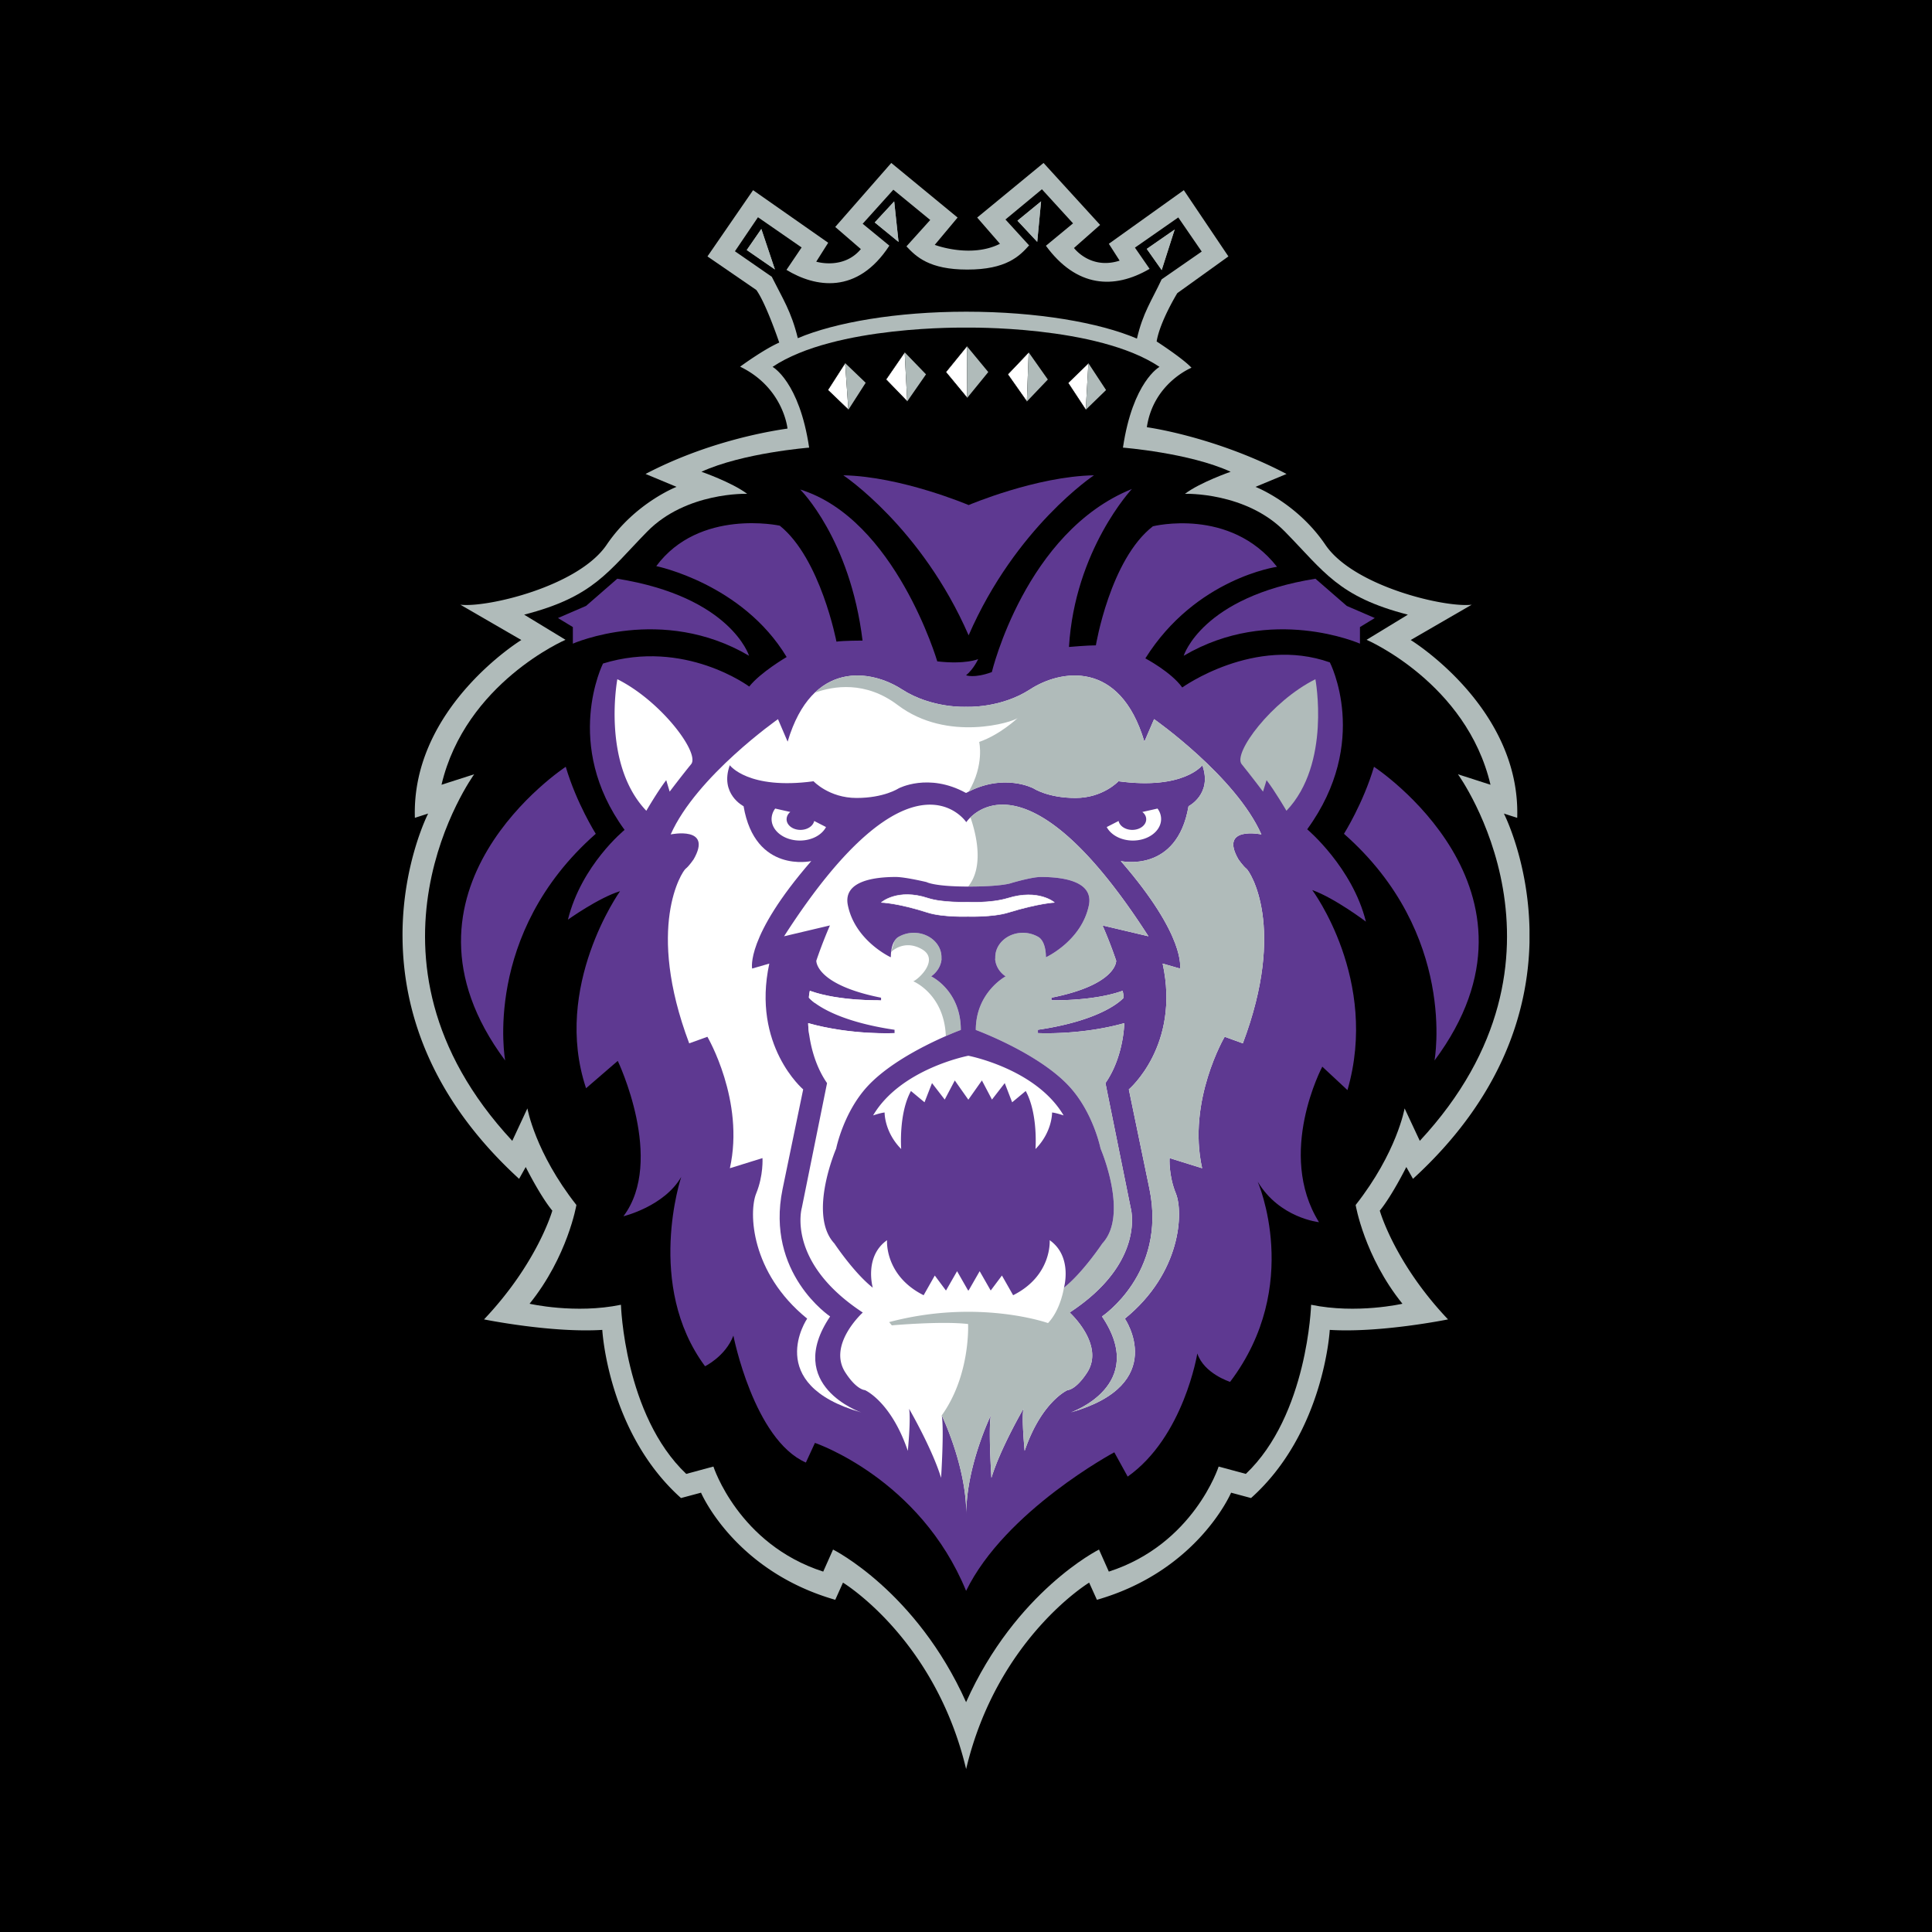
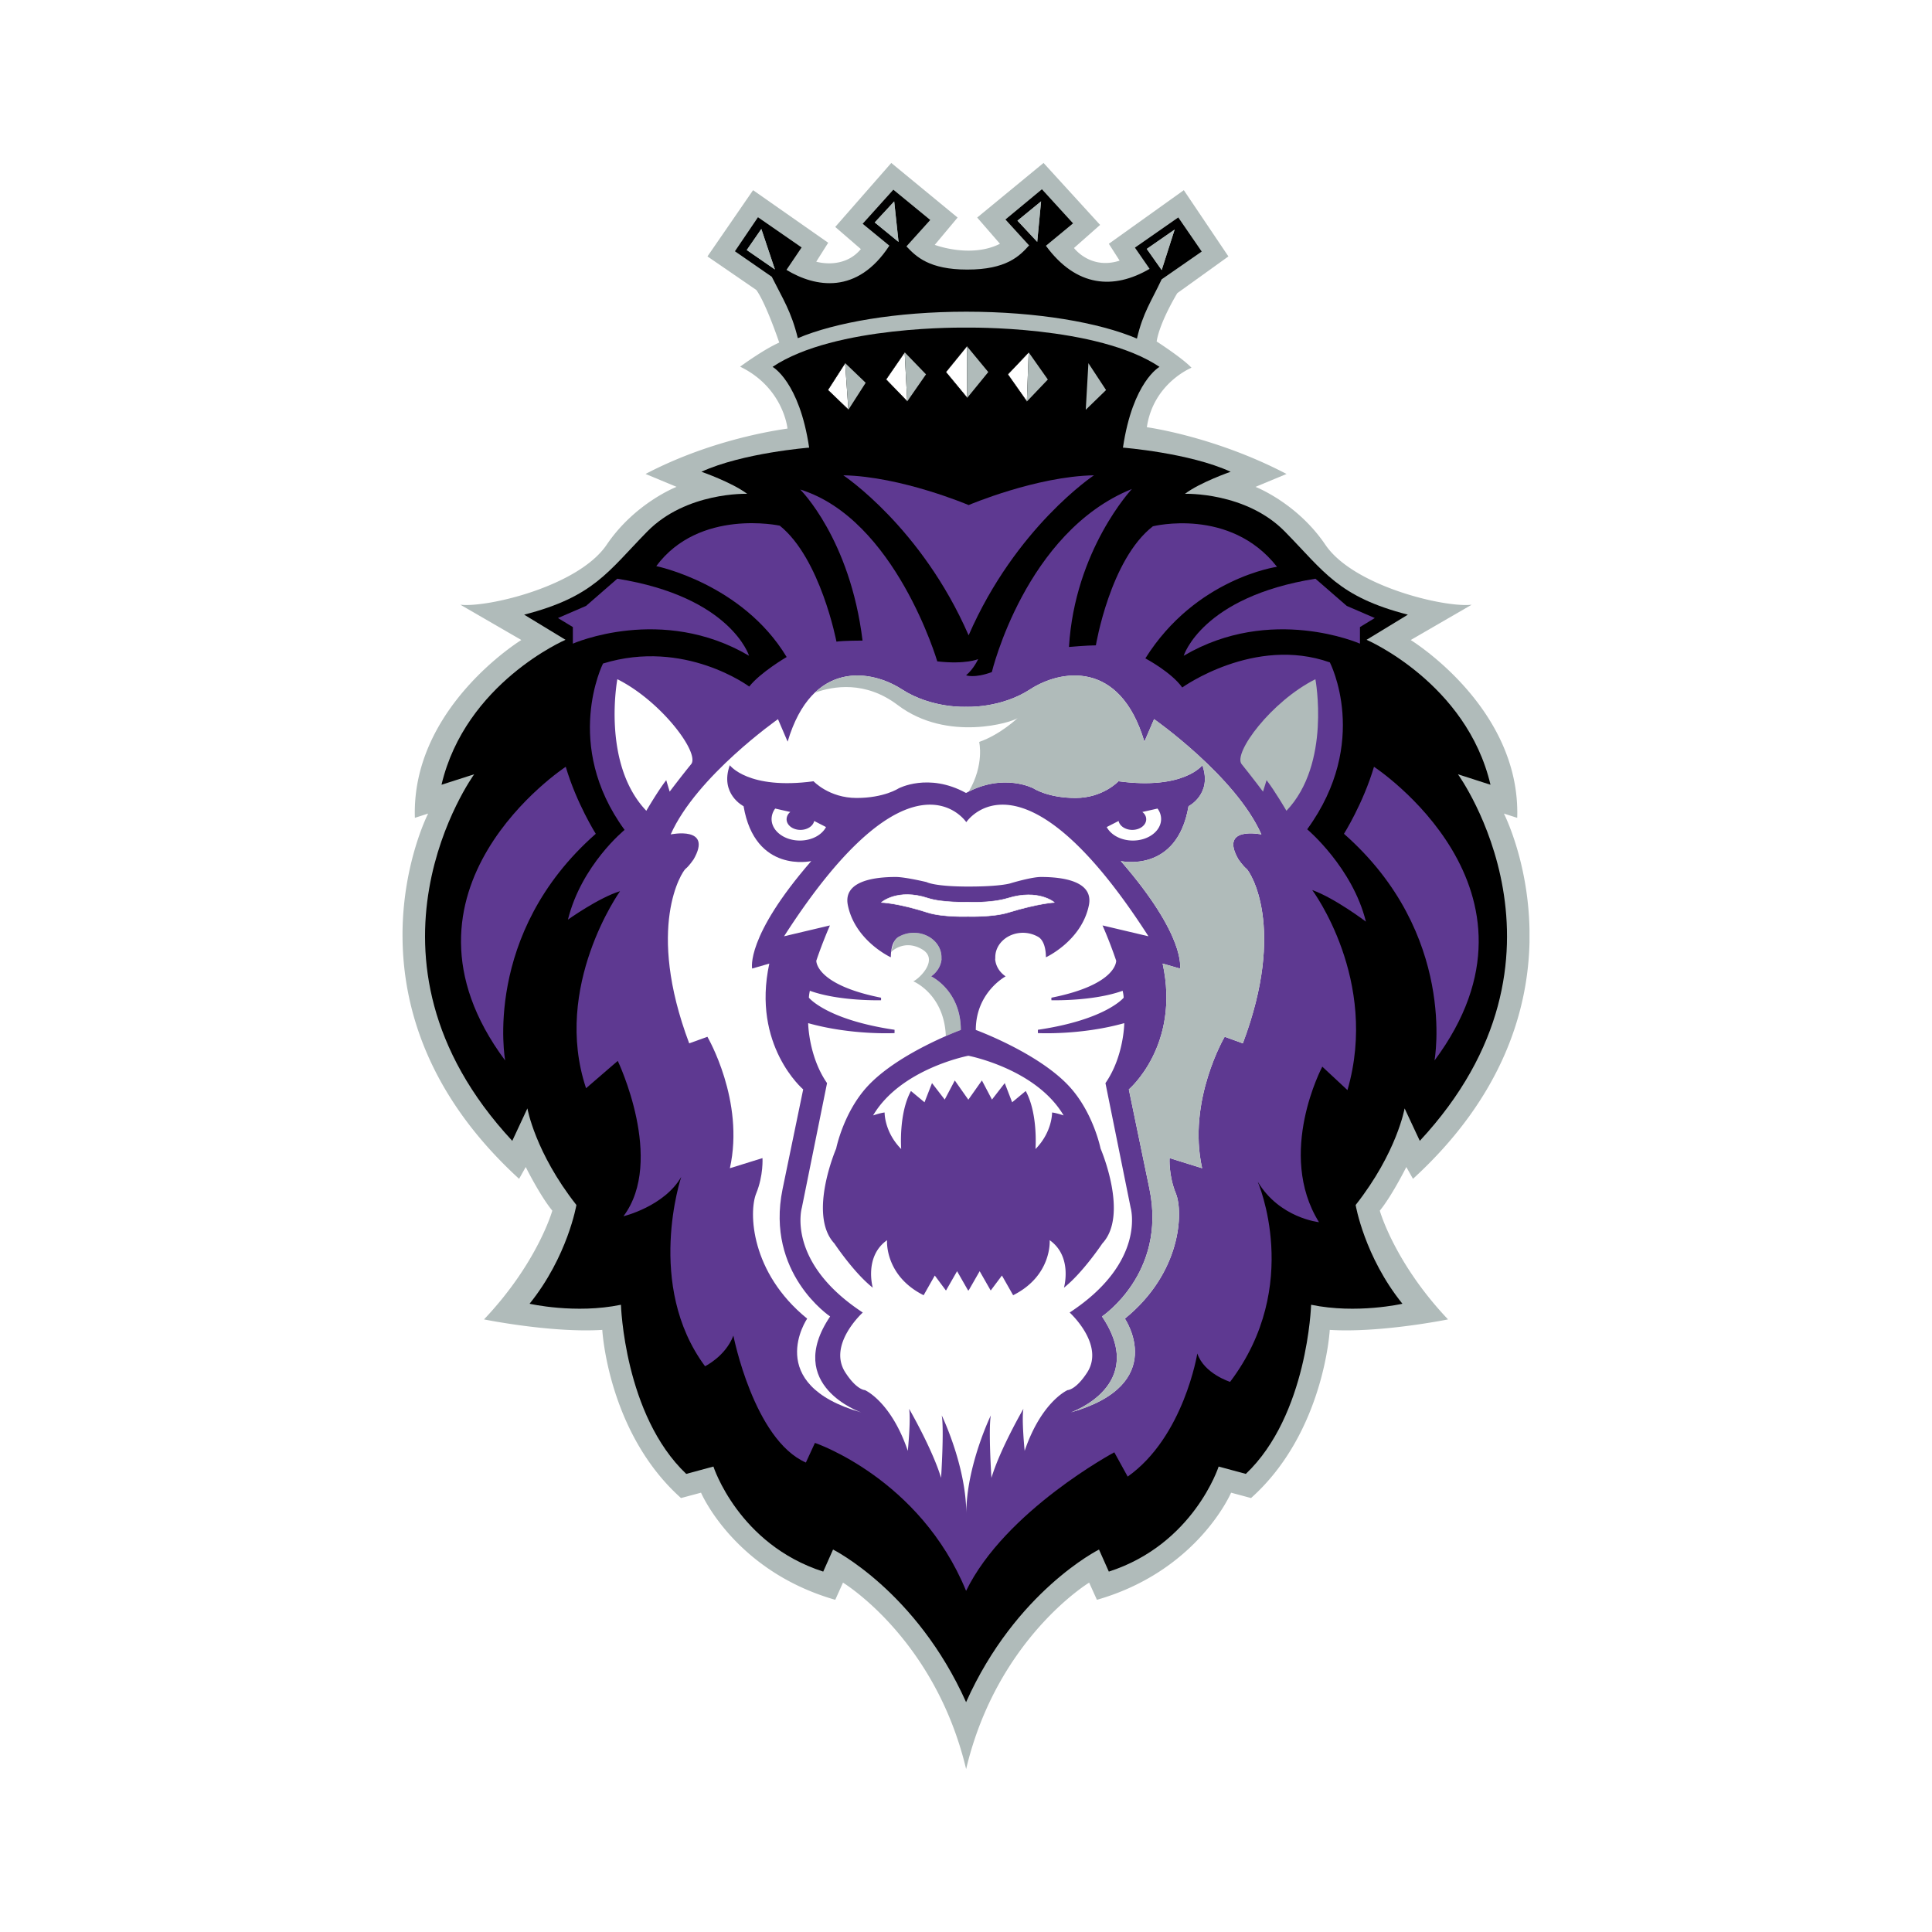
<svg xmlns="http://www.w3.org/2000/svg" width="2500" height="2500" viewBox="0 0 192.756 192.756">
-   <path fill-rule="evenodd" clip-rule="evenodd" d="M0 0h192.756v192.756H0V0z" />
  <path d="M114.422 42.622c2.643.402 8.287 1.707 13.936 4.666l-3.098 1.287s4.145 1.599 6.971 5.774c2.818 4.161 11.949 6.302 14.6 5.983l-6.086 3.523s10.988 6.73 10.627 17.741l-1.328-.426s2.422 4.71 2.555 11.567v1.296c-.16 6.786-2.674 15.39-11.625 23.579l-.666-1.178s-1.426 2.862-2.646 4.354c0 0 1.455 5.201 6.807 10.849 0 0-6.705 1.365-11.799 1.047 0 0-.553 10.252-7.854 16.777l-1.99-.535s-3.312 7.8-13.387 10.687l-.775-1.713s-9.178 5.555-12.274 18.6c-3.109-13.045-12.286-18.6-12.286-18.6l-.771 1.713c-10.078-2.887-13.392-10.687-13.392-10.687l-1.997.535c-7.301-6.525-7.854-16.777-7.854-16.777-5.093.318-11.8-1.047-11.8-1.047 5.353-5.647 6.814-10.849 6.814-10.849-1.228-1.491-2.652-4.354-2.652-4.354l-.662 1.178c-9.164-8.384-11.574-17.198-11.629-24.058a28.602 28.602 0 0 1 0-.655c.097-6.947 2.555-11.73 2.555-11.73l-1.323.426c-.366-11.01 10.62-17.741 10.62-17.741l-6.085-3.523c2.657.319 11.781-1.823 14.601-5.983 2.826-4.175 6.97-5.774 6.97-5.774l-3.091-1.287c5.808-3.042 11.617-4.161 14.161-4.528 0 0-.391-4.077-4.726-6.176 0 0 2.272-1.679 3.902-2.405 0 0-1.304-3.879-2.284-5.245l-4.877-3.35 4.551-6.609 7.494 5.246-1.192 1.887s2.712.837 4.451-1.256l-2.557-2.208 5.593-6.385 6.616 5.448-2.279 2.724s3.583 1.365 6.506-.107l-2.273-2.617 6.621-5.448 5.643 6.181-2.605 2.303s1.631 2.203 4.553 1.263l-1.076-1.683 7.48-5.348 4.449 6.609-5.098 3.663s-1.738 2.832-2.062 4.822c0 0 2.609 1.685 3.477 2.622-.001.001-3.804 1.529-4.454 5.932z" fill-rule="evenodd" clip-rule="evenodd" fill="#b0bbba" />
  <path d="M96.388 32.688s-13.097-.253-19.309 3.914c0 0 2.669 1.456 3.65 8.058 0 0-6.622.518-10.747 2.407 0 0 3.036 1.052 4.559 2.201 0 0-6.074-.211-9.978 3.776-3.902 3.982-5.322 6.494-12.267 8.281l4.125 2.508s-9.982 4.299-12.371 14.462l3.259-1.045s-13.242 18.233 3.801 36.573l1.509-3.239s.764 4.396 4.889 9.639c0 0-.871 5.137-4.673 9.852 0 0 4.565 1.045 9.117.101 0 0 .331 11.006 6.514 16.875l2.712-.733s2.496 7.758 10.956 10.482l.98-2.201s8.3 4.138 13.273 15.227c4.956-11.089 13.261-15.227 13.261-15.227l.98 2.201c8.461-2.725 10.957-10.482 10.957-10.482l2.713.733c6.18-5.869 6.512-16.875 6.512-16.875 4.553.944 9.111-.101 9.111-.101-3.803-4.715-4.668-9.852-4.668-9.852 4.125-5.243 4.885-9.639 4.885-9.639l1.516 3.239c17.035-18.34 3.807-36.573 3.807-36.573l3.246 1.045c-2.389-10.163-12.363-14.462-12.363-14.462l4.119-2.508c-6.945-1.787-8.354-4.299-12.262-8.281-3.902-3.987-9.977-3.776-9.977-3.776 1.516-1.149 4.559-2.201 4.559-2.201-4.125-1.889-10.746-2.407-10.746-2.407.98-6.602 3.648-8.058 3.648-8.058-6.218-4.167-19.297-3.914-19.297-3.914z" fill-rule="evenodd" clip-rule="evenodd" />
  <path d="M57.155 64.217s8.876-3.916 17.578 1.209c0 0-1.805-5.876-13.146-7.687l-3.115 2.712-2.803 1.21 1.485.902v1.654h.001zM135.682 64.217s-8.883-3.916-17.584 1.209c0 0 1.805-5.876 13.145-7.687l3.121 2.712 2.799 1.21-1.48.902v1.654h-.001zM56.445 76.502s-18.728 12.256-6.044 29.305c0 0-2.32-12.623 9.039-22.618 0 .001-1.919-3.043-2.995-6.687zM137.084 76.502s18.725 12.256 6.037 29.305c0 0 2.328-12.623-9.033-22.618 0 .001 1.918-3.043 2.996-6.687z" fill-rule="evenodd" clip-rule="evenodd" fill="#5e3991" />
  <path d="M119.895 25.098l-2.338-3.404-4.324 3.012 1.463 2.117c-3.568 2.087-7.303 1.846-10.346-2.303l2.707-2.236-3.104-3.399-3.639 3.014 2.371 2.598h-.025c-.939 1.052-2.266 2.405-6.158 2.398-3.783 0-5.094-1.28-6.067-2.315l2.374-2.633-3.68-3.019-3.06 3.397 2.662 2.184c-3.205 4.913-7.396 4.161-10.265 2.417l1.51-2.237-4.354-3.014-2.298 3.393L77 27.611c1.099 2.201 1.941 3.447 2.598 6.128 3.733-1.575 9.838-2.641 16.808-2.641 7.067 0 13.274 1.083 17.026 2.683.602-2.586 1.443-3.734 2.465-5.911l3.998-2.772z" fill-rule="evenodd" clip-rule="evenodd" />
  <path fill-rule="evenodd" clip-rule="evenodd" fill="#b0bbba" d="M75.958 22.843l-1.454 2.103 2.808 1.937-1.354-4.04z" />
  <path fill-rule="evenodd" clip-rule="evenodd" fill="#b0bbba" d="M75.958 22.843l-1.454 2.103 2.808 1.937-1.354-4.04zM89.214 20.095l-1.943 2.098 2.376 1.942-.433-4.04z" />
  <path fill-rule="evenodd" clip-rule="evenodd" fill="#b0bbba" d="M89.214 20.095l-1.943 2.098 2.376 1.942-.433-4.04zM115.902 26.944l-1.49-2.112 2.783-1.93-1.293 4.042z" />
  <path fill-rule="evenodd" clip-rule="evenodd" fill="#b0bbba" d="M115.902 26.944l-1.49-2.112 2.783-1.93-1.293 4.042zM103.484 24.129l-1.972-2.111 2.357-1.93-.385 4.041z" />
  <path fill-rule="evenodd" clip-rule="evenodd" fill="#b0bbba" d="M103.484 24.129l-1.972-2.111 2.357-1.93-.385 4.041z" />
  <path fill-rule="evenodd" clip-rule="evenodd" fill="#fff" d="M96.466 34.539l-2.099 2.581 2.13 2.578-.031-5.159z" />
  <path fill="none" stroke="#000" stroke-width=".05" stroke-miterlimit="2.613" d="M96.466 34.539l-2.099 2.581 2.13 2.578" />
  <path fill-rule="evenodd" clip-rule="evenodd" fill="#b0bbba" d="M96.497 39.698L98.6 37.12l-2.134-2.581.031 5.159z" />
  <path fill-rule="evenodd" clip-rule="evenodd" fill="#fff" d="M102.631 35.152l-2.088 2.196 1.906 2.712.182-4.908z" />
  <path fill="none" stroke="#000" stroke-width=".05" stroke-miterlimit="2.613" d="M102.631 35.152l-2.088 2.196 1.906 2.712" />
  <path fill-rule="evenodd" clip-rule="evenodd" fill="#b0bbba" d="M102.449 40.06l2.094-2.196-1.912-2.712-.182 4.908z" />
-   <path fill-rule="evenodd" clip-rule="evenodd" fill="#fff" d="M108.59 36.235l-2.028 1.967 1.764 2.681.264-4.648z" />
  <path fill="none" stroke="#000" stroke-width=".05" stroke-miterlimit="2.613" d="M108.59 36.235l-2.028 1.967 1.764 2.681" />
  <path fill-rule="evenodd" clip-rule="evenodd" fill="#b0bbba" d="M108.326 40.883l2.026-1.967-1.762-2.681-.264 4.648z" />
  <path fill-rule="evenodd" clip-rule="evenodd" fill="#fff" d="M90.513 40.048l-2.117-2.189 1.863-2.712.254 4.901z" />
  <path fill="none" stroke="#000" stroke-width=".05" stroke-miterlimit="2.613" d="M90.513 40.048l-2.117-2.189 1.863-2.712" />
  <path fill-rule="evenodd" clip-rule="evenodd" fill="#b0bbba" d="M90.259 35.147l2.129 2.201-1.875 2.7-.254-4.901z" />
  <path fill-rule="evenodd" clip-rule="evenodd" fill="#fff" d="M84.644 40.878l-2.051-1.967 1.725-2.688.326 4.655z" />
  <path fill="none" stroke="#000" stroke-width=".05" stroke-miterlimit="2.613" d="M84.644 40.878l-2.051-1.967 1.725-2.688" />
  <path fill-rule="evenodd" clip-rule="evenodd" fill="#b0bbba" d="M84.318 36.223l2.051 1.966-1.725 2.689-.326-4.655z" />
  <path d="M96.64 50.39s6.729-2.862 12.504-2.969c0 0-7.807 5.177-12.504 15.966-4.697-10.789-12.502-15.966-12.502-15.966 5.767.107 12.502 2.969 12.502 2.969z" fill-rule="evenodd" clip-rule="evenodd" fill="#5e3991" />
  <path d="M96.388 158.722c-4.613-11.229-15.082-14.764-15.082-14.764l-.903 1.961c-5.201-2.291-7.233-12.664-7.233-12.664-.794 2.074-2.828 3.055-2.828 3.055-5.996-8.084-2.375-18.891-2.375-18.891-1.696 2.948-5.767 3.928-5.767 3.928 4.185-5.568-.566-15.503-.566-15.503l-3.162 2.73c-3.392-10.158 3.391-19.66 3.391-19.66-2.146.656-5.201 2.84-5.201 2.84 1.354-5.462 5.653-8.955 5.653-8.955-6.218-8.517-2.153-16.599-2.153-16.599 8.148-2.507 14.589 2.298 14.589 2.298 1.125-1.425 3.734-2.947 3.734-2.947-4.413-7.325-13.008-9.069-13.008-9.069 4.3-5.786 12.323-4.035 12.323-4.035 4.071 3.271 5.653 11.57 5.653 11.57.685-.107 2.604-.107 2.604-.107-1.239-10.158-6.219-15.071-6.219-15.071 9.495 2.947 13.675 17.146 13.675 17.146 2.826.324 4.078-.224 4.078-.224s-.434.975-1.204 1.613c0 0 .813.324 2.569-.319 0 0 3.35-13.982 13.975-18.269 0 0-5.695 6.067-6.279 15.762 0 0 1.842-.162 2.684-.162 0 0 1.418-8.57 5.689-11.878 0 0 7.703-1.937 12.383 4.042 0 0-8.113 1.131-13.135 9.136 0 0 2.592 1.371 3.68 2.905 0 0 7.191-5.172 14.727-2.503 0 0 4.098 7.92-2.26 16.651 0 0 4.521 3.801 5.857 9.214 0 0-3.092-2.346-5.354-3.152 0 0 6.699 8.967 3.514 19.96l-2.51-2.339s-4.605 8.648-.33 15.515c0 0-3.938-.402-6.115-4.04 0 0 4.523 10.349-2.754 19.972 0 0-2.598-.813-3.271-2.833 0 0-1.342 8.322-6.947 12.285l-1.334-2.424c0-.001-10.879 5.82-14.788 13.825z" fill-rule="evenodd" clip-rule="evenodd" fill="#5e3991" />
  <path d="M96.412 79.101c3.735-2.039 6.711-.438 6.711-.438s1.426.95 4.18.95c2.748 0 4.287-1.666 4.287-1.666 6.525.883 8.367-1.601 8.367-1.601 1.027 2.876-1.377 4.09-1.377 4.09-1.15 6.741-6.756 5.474-6.756 5.474 6.58 7.577 5.9 10.723 5.9 10.723l-1.727-.495c1.781 8.179-3.373 12.552-3.373 12.552l2.062 9.952c1.721 8.401-4.74 12.701-4.74 12.701 4.645 6.897-3.107 9.573-3.107 9.573 9.85-2.814 5.389-9.356 5.389-9.356 5.67-4.602 5.832-10.651 5.092-12.479-.744-1.822-.631-3.537-.631-3.537l3.248 1.011c-1.504-6.735 2.248-13.115 2.248-13.115l1.811.656c4.373-11.607.711-17.141.367-17.417-.348-.271-.805-.938-.805-.938-1.949-3.374 2.291-2.491 2.291-2.491-2.574-5.803-10.705-11.499-10.705-11.499l-.969 2.244c-2.453-8.258-8.418-7.156-11.396-5.22-2.969 1.929-6.392 1.743-6.392 1.743s-3.421.186-6.41-1.743c-2.978-1.937-8.938-3.038-11.396 5.22l-.963-2.244s-8.125 5.696-10.704 11.499c0 0 4.233-.883 2.285 2.491 0 0-.45.666-.799.938-.35.276-4.006 5.81.361 17.417l1.815-.656s3.747 6.38 2.243 13.115l3.253-1.011s.114 1.715-.631 3.537c-.74 1.827-.583 7.877 5.089 12.479 0 0-4.458 6.542 5.382 9.356 0 0-7.739-2.676-3.091-9.573 0 0-6.466-4.3-4.746-12.701l2.058-9.952s-5.149-4.373-3.38-12.552l-1.713.495s-.687-3.146 5.898-10.723c0 0-5.604 1.268-6.752-5.474 0 0-2.405-1.214-1.377-4.09 0 0 1.834 2.483 8.358 1.601 0 0 1.546 1.666 4.294 1.666 2.743 0 4.18-.95 4.18-.95s2.976-1.601 6.711.438h.06z" fill-rule="evenodd" clip-rule="evenodd" fill="#fff" />
  <path d="M96.406 151.048c0-4.792 2.448-9.833 2.448-9.833-.254 1.408.061 6.231.061 6.231.877-2.91 3.193-6.893 3.193-6.893-.197.999.121 4.199.121 4.199 1.689-4.943 4.287-6.062 4.287-6.062s.807 0 1.943-1.744c1.809-2.785-1.74-5.995-1.74-5.995 7.674-5.034 6.086-10.458 6.086-10.458l-2.514-12.431c1.848-2.664 1.877-5.983 1.877-5.983-4.342 1.221-8.617.992-8.617.992v-.33c6.783-.999 8.557-3.2 8.557-3.2 0-.253-.102-.692-.102-.692-2.947 1.066-7.109.944-7.109.944v-.252c6.592-1.312 6.465-3.692 6.465-3.692a44.43 44.43 0 0 0-1.363-3.519l4.582 1.083C101.91 73.7 96.406 82.029 96.406 82.029s-5.509-8.33-18.18 11.384l4.577-1.083s-.721 1.625-1.359 3.519c0 0-.126 2.381 6.459 3.692v.252s-4.156.122-7.104-.944c0 0-.095.439-.095.692 0 0 1.768 2.201 8.545 3.2v.33s-4.27.229-8.619-.992c0 0 .037 3.319 1.884 5.983L80 120.493s-1.594 5.424 6.08 10.458c0 0-3.549 3.21-1.731 5.995 1.13 1.744 1.942 1.744 1.942 1.744s2.598 1.119 4.282 6.062c0 0 .319-3.2.126-4.199 0 0 2.31 3.982 3.193 6.893 0 0 .313-4.823.066-6.231 0 0 2.448 5.041 2.448 9.833z" fill-rule="evenodd" clip-rule="evenodd" fill="#fff" />
  <path d="M92.899 97.412c.571-.402.968-1.012 1.035-1.702-.007-.066-.007-.138-.007-.211 0-1.34-1.232-2.43-2.76-2.435a3.063 3.063 0 0 0-1.533.415 1.145 1.145 0 0 0-.409.445l-.326 1.052v.006c.023-.019 1.287-1.299 3.062-.288 1.798 1.016-.276 2.981-.842 3.21 0 0 3.085 1.264 3.247 5.467.902-.397 1.492-.613 1.492-.613.001-3.95-2.959-5.346-2.959-5.346z" fill-rule="evenodd" clip-rule="evenodd" fill="#b0bbba" />
-   <path d="M87.903 99.793s-4.156.122-7.104-.944c0 0-.095.439-.095.692 0 0 .157.204.583.517 3.236.331 6.616-.265 6.616-.265zM89.25 103.071s-4.27.229-8.619-.992c0 0 0 .457.102 1.166 3.141.681 8.517-.174 8.517-.174z" fill-rule="evenodd" clip-rule="evenodd" fill="#fff" />
  <path d="M103.123 78.662s1.426.95 4.18.95c2.748 0 4.287-1.666 4.287-1.666 6.525.883 8.367-1.601 8.367-1.601 1.027 2.876-1.377 4.09-1.377 4.09-1.15 6.741-6.756 5.474-6.756 5.474 6.58 7.577 5.9 10.723 5.9 10.723l-1.727-.495c1.781 8.179-3.373 12.552-3.373 12.552l2.062 9.952c1.721 8.401-4.74 12.701-4.74 12.701 4.645 6.897-3.107 9.573-3.107 9.573 9.85-2.814 5.389-9.356 5.389-9.356 5.67-4.602 5.832-10.651 5.092-12.479-.744-1.822-.631-3.537-.631-3.537l3.248 1.011c-1.504-6.735 2.248-13.115 2.248-13.115l1.818.656c4.365-11.607.703-17.141.359-17.417-.348-.271-.805-.938-.805-.938-1.949-3.374 2.291-2.491 2.291-2.491-2.574-5.803-10.705-11.499-10.705-11.499l-.969 2.244c-2.453-8.258-8.418-7.156-11.396-5.22-2.969 1.929-6.392 1.743-6.392 1.743s-3.421.186-6.41-1.743c-2.153-1.408-5.869-2.364-8.69.342 1.882-.685 5.069-1.197 8.27 1.221 4.984 3.777 11.552 1.689 11.978 1.299 0 0-1.713 1.642-3.842 2.388 0 0 .541 2.26-1.042 4.956 3.623-1.84 6.473-.318 6.473-.318z" fill-rule="evenodd" clip-rule="evenodd" fill="#b0bbba" />
-   <path d="M98.854 141.215c-.254 1.408.061 6.231.061 6.231.877-2.91 3.193-6.893 3.193-6.893-.197.999.121 4.199.121 4.199 1.689-4.943 4.287-6.062 4.287-6.062s.807 0 1.943-1.744c1.809-2.785-1.74-5.995-1.74-5.995 7.674-5.034 6.086-10.458 6.086-10.458l-2.514-12.431c1.848-2.664 1.877-5.983 1.877-5.983-4.342 1.221-8.617.992-8.617.992v-.33c6.783-.999 8.557-3.2 8.557-3.2 0-.253-.102-.692-.102-.692-2.947 1.066-7.109.944-7.109.944v-.252c6.592-1.312 6.465-3.692 6.465-3.692a44.43 44.43 0 0 0-1.363-3.519l4.582 1.083C103.893 76.79 98.302 80.104 96.822 81.548c.566 1.642 1.384 4.901-.229 6.904h.019c3.409 0 4.288-.35 4.288-.35s2.014-.606 2.953-.606c2.057 0 5.279.366 4.785 2.819-.721 3.549-4.268 5.184-4.268 5.184h-.02c0-.698-.156-1.654-.756-2.02a3.1 3.1 0 0 0-1.541-.415c-1.521.005-2.754 1.094-2.754 2.435 0 .073 0 .145-.012.211.064.69.449 1.299 1.045 1.702 0 0-2.977 1.587-2.977 5.346 0 0 6.238 2.279 9.328 5.636 2.404 2.609 3.121 6.199 3.121 6.199s2.852 6.604.174 9.467c0 0-1.959 2.94-3.83 4.413 0 0-.312 2.195-1.588 3.53 0 0-6.922-2.465-15.853-.097l.271.325s4.967-.444 7.608-.133c0 0 .257 5.089-2.629 9.116 0 0 2.447 5.041 2.447 9.833.002-4.791 2.45-9.832 2.45-9.832z" fill-rule="evenodd" clip-rule="evenodd" fill="#b0bbba" />
  <path d="M109.805 114.593s-.717-3.59-3.121-6.199c-3.09-3.356-9.328-5.636-9.328-5.636 0-3.759 2.977-5.346 2.977-5.346-.596-.402-.98-1.012-1.045-1.702.012-.066.012-.138.012-.211 0-1.34 1.232-2.43 2.754-2.435a3.09 3.09 0 0 1 1.541.415c.6.366.756 1.322.756 2.02h.02s3.547-1.635 4.268-5.184c.494-2.453-2.729-2.819-4.785-2.819-.939 0-2.953.606-2.953.606s-.879.35-4.288.35c-3.409 0-4.168-.445-4.168-.445s-2.129-.511-3.074-.511c-2.056 0-5.279.366-4.78 2.819.721 3.549 4.264 5.184 4.264 5.184h.024c0-.698.15-1.654.758-2.02a3.07 3.07 0 0 1 1.533-.415c1.527.005 2.76 1.094 2.76 2.435 0 .073 0 .145.007.211-.067.69-.464 1.299-1.035 1.702 0 0 2.959 1.396 2.959 5.346 0 0-6.23 2.279-9.321 5.636-2.4 2.609-3.116 6.199-3.116 6.199s-2.85 6.604-.179 9.467c0 0 1.954 2.94 3.831 4.413 0 0-.89-3.103 1.425-4.739-.006.024-.252 3.537 3.65 5.491l1.113-1.966 1.1 1.479h.006l.012.019 1.106-1.93 1.102 1.93.023-.036.023.036 1.106-1.93 1.102 1.93.012-.019 1.107-1.479 1.117 1.966c3.898-1.954 3.65-5.467 3.646-5.491 2.318 1.637 1.424 4.739 1.424 4.739 1.871-1.473 3.83-4.413 3.83-4.413 2.676-2.863-.175-9.467-.175-9.467z" fill-rule="evenodd" clip-rule="evenodd" fill="#5e3991" />
  <path d="M96.568 90.003s2.273.133 3.994-.39c3.055-.944 4.635.426 4.635.426s-1.574.072-4.635 1.011c-1.504.462-3.994.385-3.994.385s-2.501.084-3.987-.385c-3.055-.98-4.649-1.011-4.649-1.011s1.601-1.432 4.649-.426c1.449.481 3.987.39 3.987.39z" fill-rule="evenodd" clip-rule="evenodd" fill="#fff" />
  <path d="M96.568 90.003s2.273.133 3.994-.39c3.055-.944 4.635.426 4.635.426s-1.574.072-4.635 1.011c-1.504.462-3.994.385-3.994.385s-2.501.084-3.987-.385c-3.055-.98-4.649-1.011-4.649-1.011s1.601-1.432 4.649-.426c1.449.481 3.987.39 3.987.39z" fill="none" stroke="#fff" stroke-width=".051" stroke-miterlimit="2.613" />
-   <path d="M96.611 109.716l1.354-1.918 1.004 1.906 1.275-1.642.738 1.913 1.354-1.125c1.244 2.271.975 5.79.975 5.79 1.695-1.72 1.654-3.645 1.654-3.645.373.026 1.152.29 1.152.29-2.754-4.667-9.506-5.954-9.506-5.954s-6.754 1.287-9.502 5.954c0 0 .776-.264 1.149-.29 0 0-.042 1.925 1.654 3.645 0 0-.271-3.519.973-5.79l1.354 1.125.747-1.913 1.269 1.642 1.004-1.906 1.352 1.918zM77.343 80.67a1.747 1.747 0 0 0-.362 1.046c0 1.185 1.263 2.146 2.822 2.146 1.184 0 2.193-.552 2.609-1.347l-1.18-.607c-.107.504-.678.89-1.371.89-.771 0-1.382-.476-1.382-1.059a.93.93 0 0 1 .372-.728l-1.508-.341zM115.486 80.67c.23.307.357.667.357 1.046 0 1.185-1.26 2.146-2.811 2.146-1.184 0-2.193-.552-2.615-1.347l1.186-.607c.102.504.678.89 1.363.89.771 0 1.391-.476 1.391-1.059 0-.283-.139-.542-.387-.728l1.516-.341zM61.593 67.765s-1.588 8.438 2.891 13.127c0 0 1.137-1.96 1.986-3.054l.343 1.144s1.245-1.644 2.141-2.738c.902-1.095-2.983-6.291-7.361-8.479z" fill-rule="evenodd" clip-rule="evenodd" fill="#fff" />
+   <path d="M96.611 109.716l1.354-1.918 1.004 1.906 1.275-1.642.738 1.913 1.354-1.125c1.244 2.271.975 5.79.975 5.79 1.695-1.72 1.654-3.645 1.654-3.645.373.026 1.152.29 1.152.29-2.754-4.667-9.506-5.954-9.506-5.954s-6.754 1.287-9.502 5.954c0 0 .776-.264 1.149-.29 0 0-.042 1.925 1.654 3.645 0 0-.271-3.519.973-5.79l1.354 1.125.747-1.913 1.269 1.642 1.004-1.906 1.352 1.918M77.343 80.67a1.747 1.747 0 0 0-.362 1.046c0 1.185 1.263 2.146 2.822 2.146 1.184 0 2.193-.552 2.609-1.347l-1.18-.607c-.107.504-.678.89-1.371.89-.771 0-1.382-.476-1.382-1.059a.93.93 0 0 1 .372-.728l-1.508-.341zM115.486 80.67c.23.307.357.667.357 1.046 0 1.185-1.26 2.146-2.811 2.146-1.184 0-2.193-.552-2.615-1.347l1.186-.607c.102.504.678.89 1.363.89.771 0 1.391-.476 1.391-1.059 0-.283-.139-.542-.387-.728l1.516-.341zM61.593 67.765s-1.588 8.438 2.891 13.127c0 0 1.137-1.96 1.986-3.054l.343 1.144s1.245-1.644 2.141-2.738c.902-1.095-2.983-6.291-7.361-8.479z" fill-rule="evenodd" clip-rule="evenodd" fill="#fff" />
  <path d="M131.238 67.765s1.586 8.438-2.889 13.127c0 0-1.141-1.96-1.984-3.054l-.354 1.144s-1.24-1.644-2.129-2.738c-.902-1.095 2.977-6.291 7.356-8.479z" fill-rule="evenodd" clip-rule="evenodd" fill="#b0bbba" />
</svg>